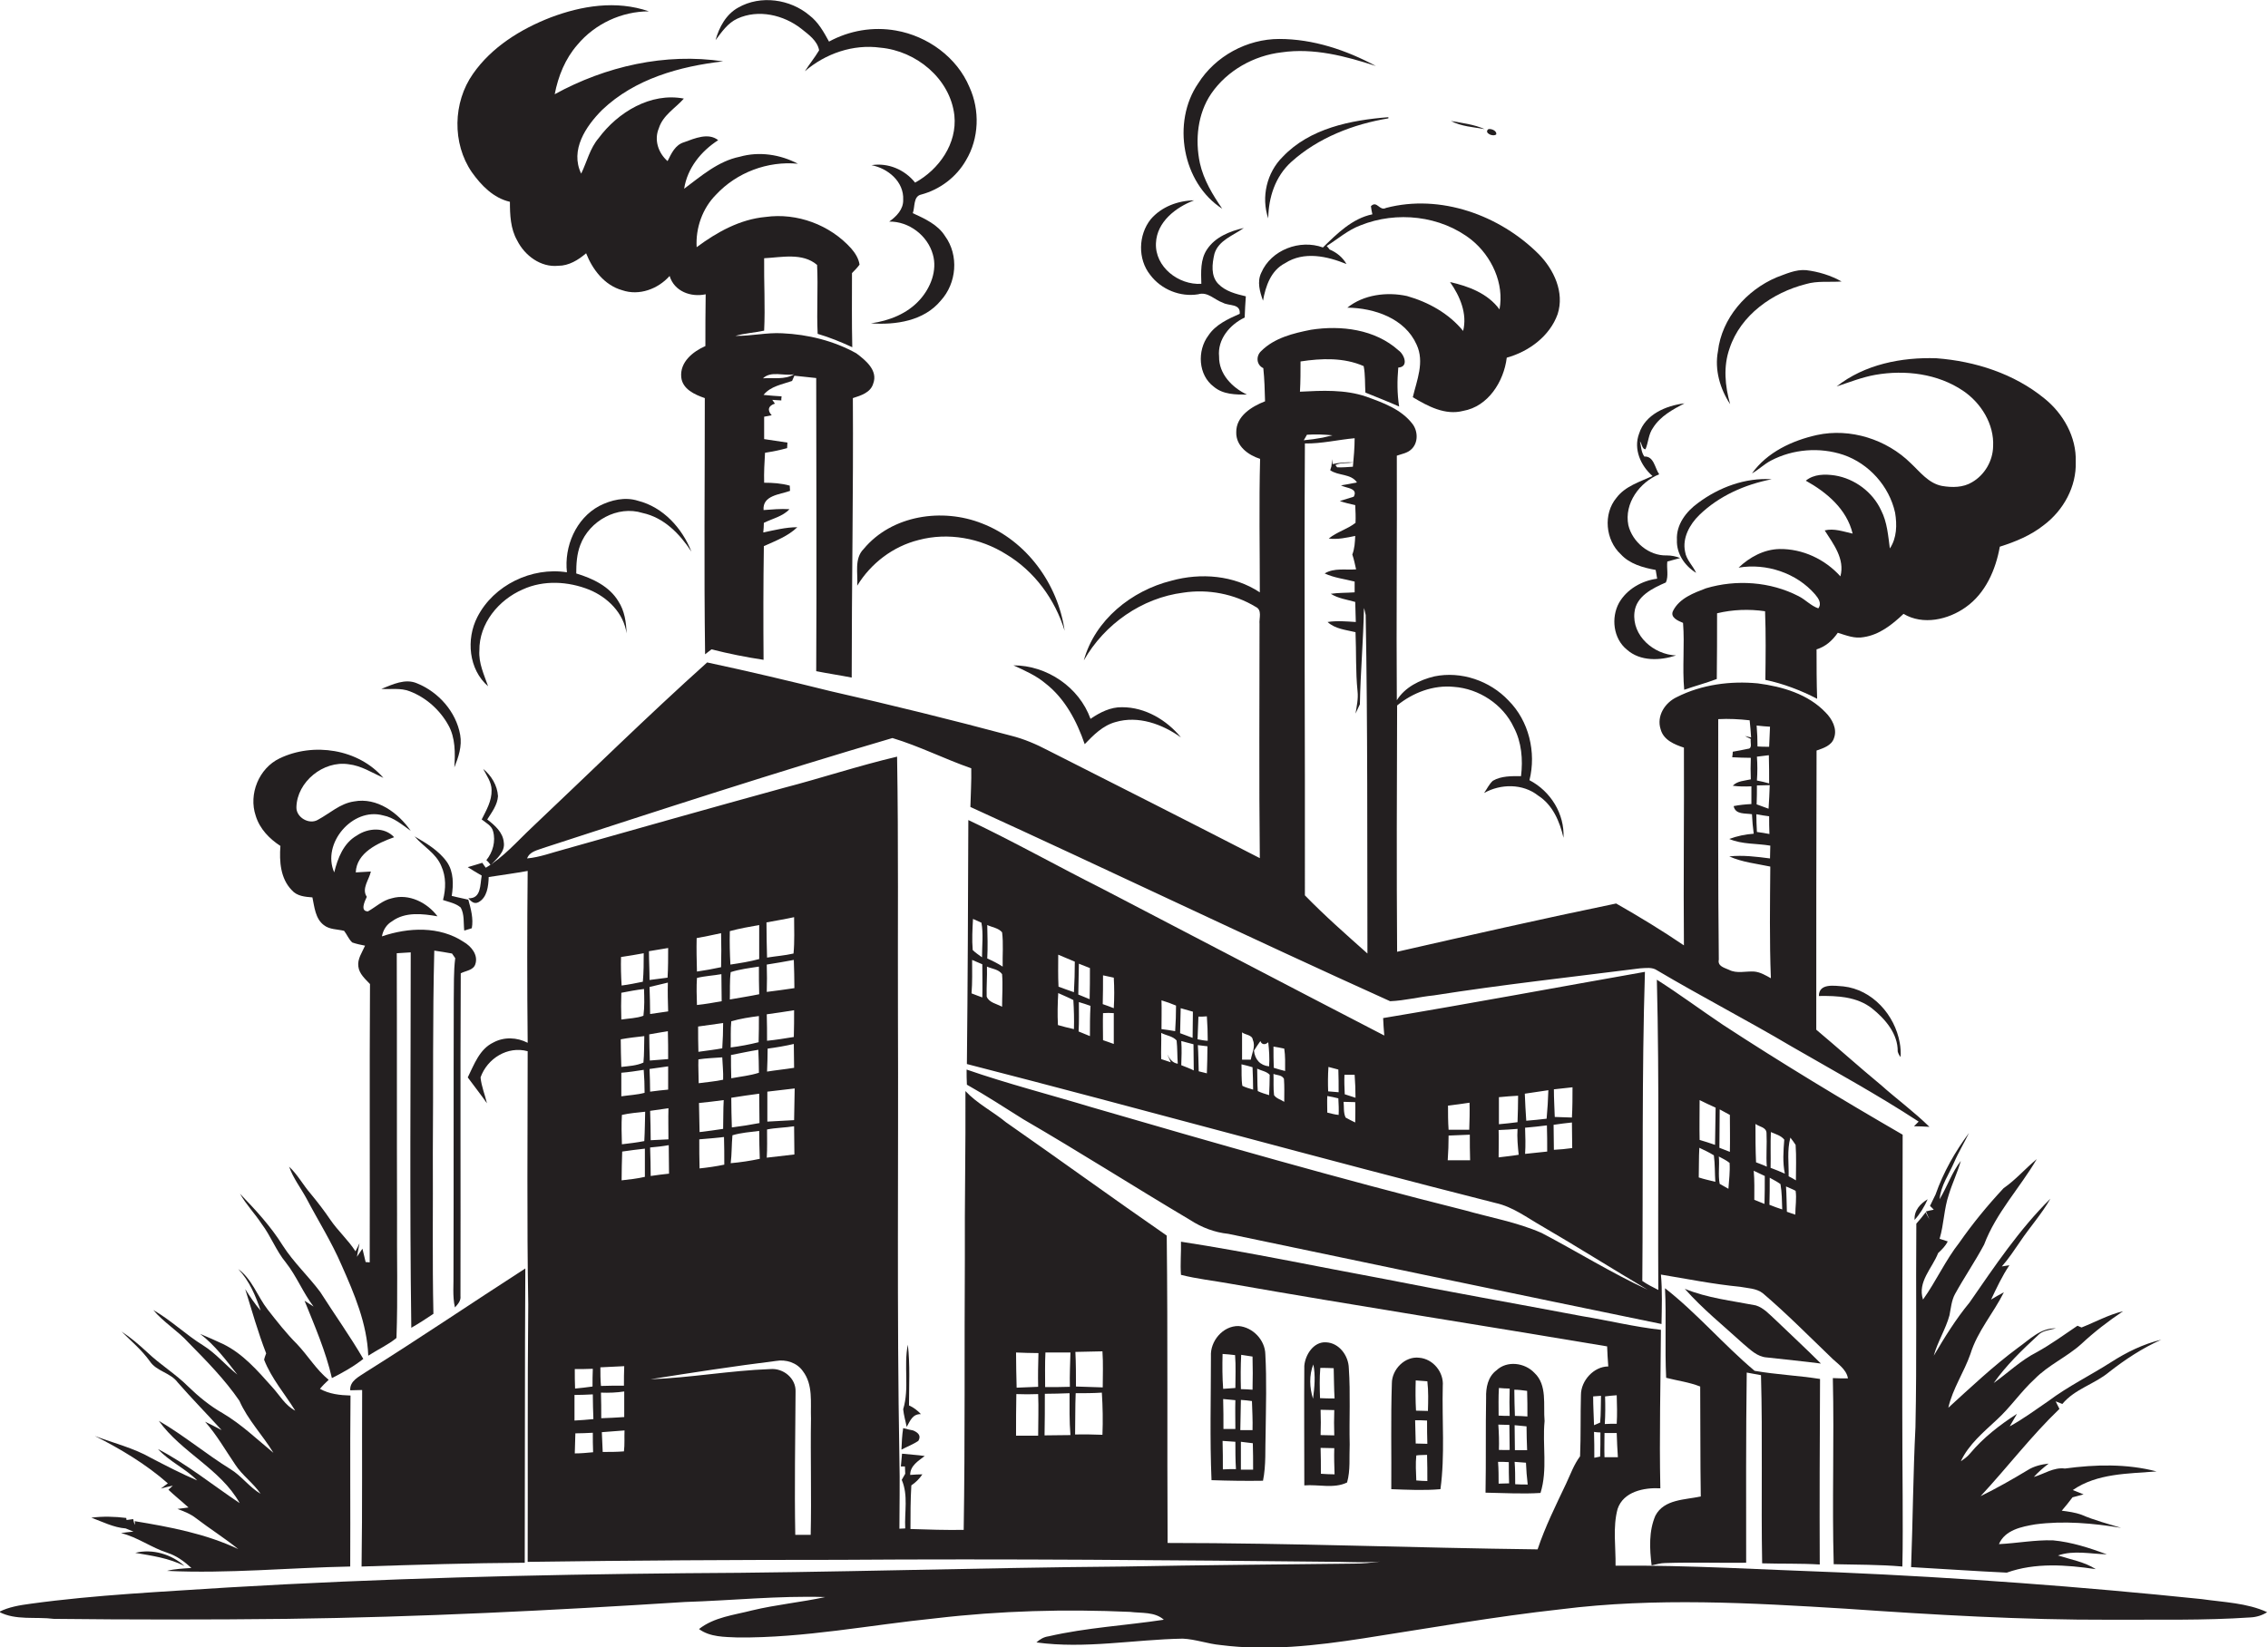
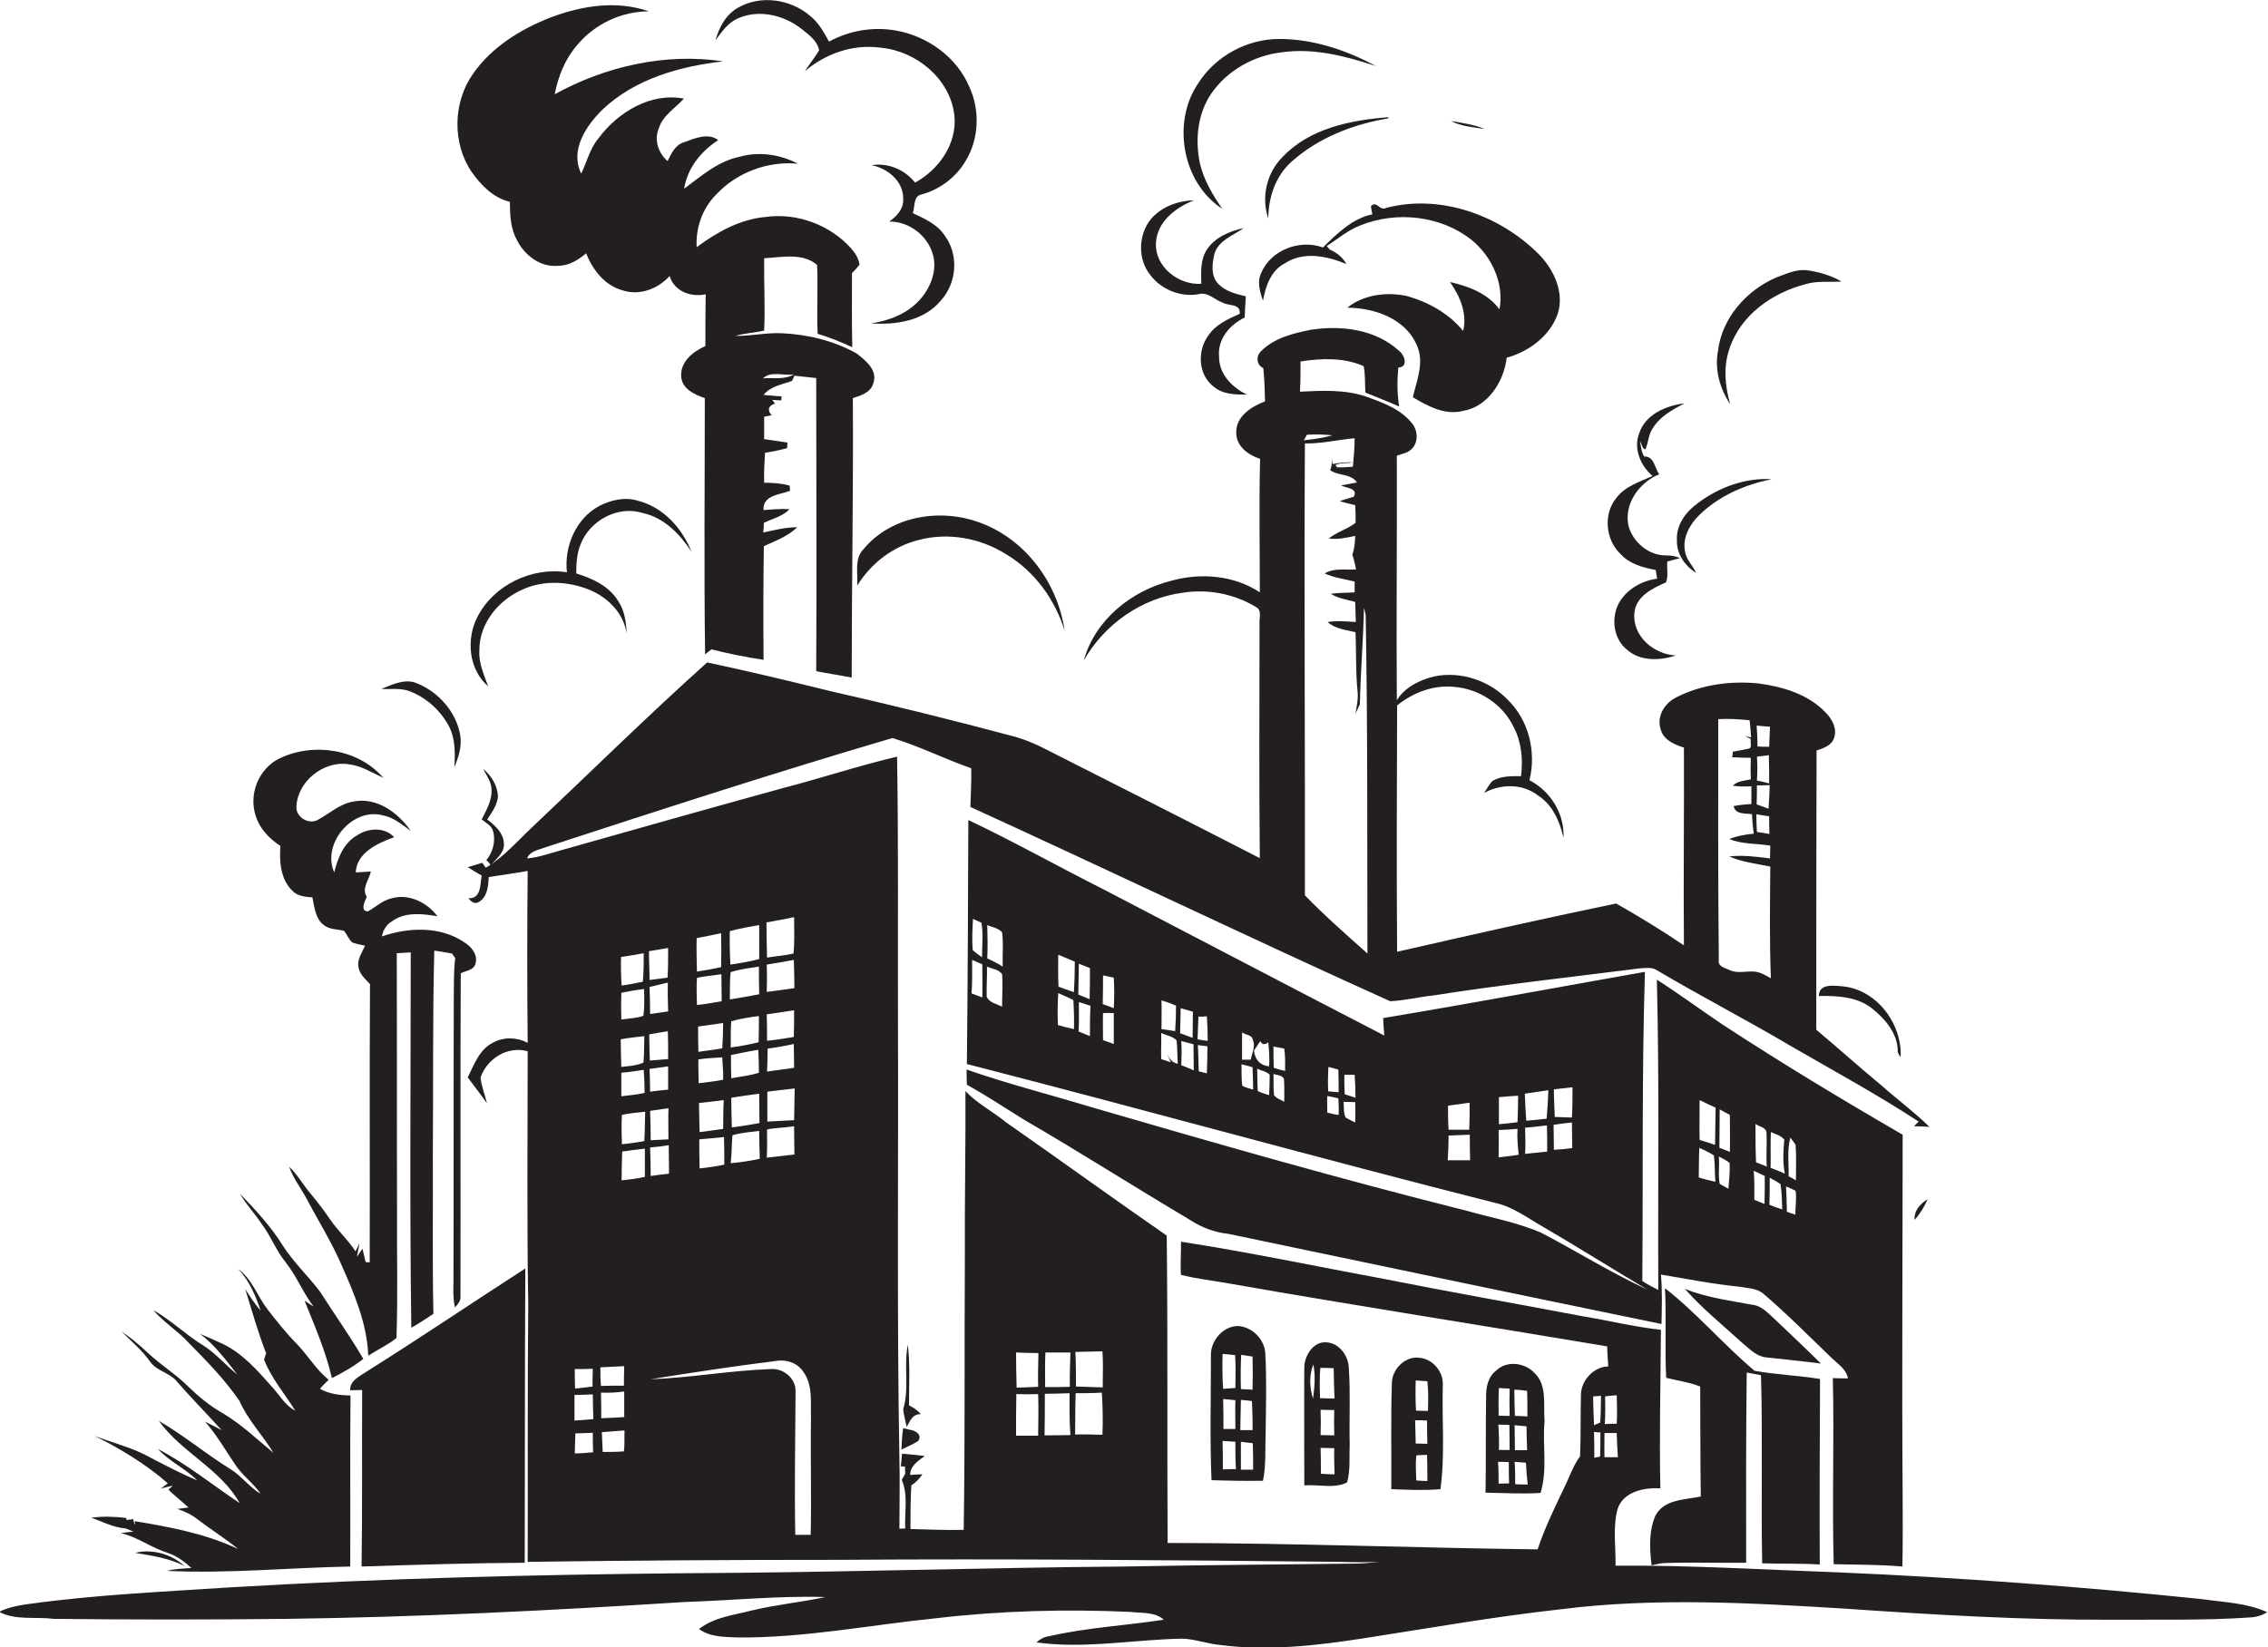
<svg xmlns="http://www.w3.org/2000/svg" version="1.1" id="Layer_1" x="0px" y="0px" viewBox="0 0 779.7 566.5" enable-background="new 0 0 779.7 566.5" xml:space="preserve">
  <g>
    <path fill="#231F20" d="M253.5,6.4c7.2-3.3,15.9-1.3,22,3.5c2.5,2,5.5,4.1,6.1,7.4c-1.5,2.5-3.3,4.7-4.9,7.2   c7.1-6.1,16.6-9.4,26-8.1c12.3,1.1,24,10.7,25.4,23.3c1,9.7-5.3,18.6-13.5,23.1c-3.6-4.5-9.3-6.9-15-6c5.7,1.1,11.2,5.7,10.9,11.9   c0.1,3.3-2.3,5.7-4.8,7.5c6.8-0.1,13.2,4.8,15,11.3c1.6,5.5-0.8,11.5-4.5,15.6c-4.3,4.8-10.5,7.2-16.8,8.1c8.5,0.6,18.2-0.8,24-7.8   c5.5-6,6.3-15.6,1.5-22.2c-2.5-4-7-6-11.1-7.9c0.8-2.1,0.1-5.8,2.9-6.4c6.4-1.7,12.1-6,15.4-11.8c4.5-7.5,4.8-17.2,1.2-25.1   C329,19.7,318.9,12.4,308,10.5c-7.9-1.4-16,0-23,3.8c-1.8-3.3-3.7-6.7-6.7-9c-6.6-5.6-16.8-7.1-24.5-2.7c-4.2,2.3-6.6,6.8-7.8,11.2   C248.1,11,250.2,7.9,253.5,6.4z" />
    <path fill="#231F20" d="M175.3,69.4c0,4.5,0.2,9.3,2.5,13.3c2.6,5.2,8.1,9.3,14.1,8.7c3.7,0,6.9-2,9.6-4.3   c2.2,5.6,6.3,11,12.4,12.7c5.8,2,12.3-0.4,16.3-4.9c1.6,5.3,7.3,7.4,12.4,6.3c-0.1,5.9-0.1,11.9-0.1,17.8   c-4.3,1.9-8.8,5.5-8.3,10.7c0.4,4.1,4.6,6,8.1,7.2c0,29.4-0.3,58.7,0.1,88.1c0.7-0.6,1.5-1.1,2.2-1.7c5.9,1.5,11.9,2.7,17.9,3.6   c-0.1-13-0.1-26,0.1-39.1c4-1.8,8.3-3.4,11.5-6.5c-4,0-7.8,1-11.7,1.8c0.1-0.8,0.2-2.4,0.2-3.3c3-1.5,6.5-2.2,8.8-4.7   c-3-0.2-6,0.1-8.9,0.3c-0.4-5.1,5.6-5.3,9.1-6.6c0-0.5-0.1-1.4-0.1-1.8c-2.9-0.8-5.8-1-8.8-1c-0.1-3.5,0.1-6.9,0.3-10.3   c2.5-0.4,5.1-0.9,7.6-1.6c0-0.5,0.1-1.5,0.1-1.9c-2.7-0.4-5.3-0.8-8-1.2c0-2.6,0-5.1,0-7.7c0.6-0.1,2-0.4,2.6-0.5   c-1.6-1.7-1.2-3.3,1.1-4c-0.2-0.3-0.7-1-0.9-1.3c0.3,0,1,0.1,1.4,0.1l1.7,0.1c0-0.4,0-1,0.1-1.4c-2.1-0.1-4.1-0.3-6.2-0.5   c2.4-3,6.4-3.6,9.8-4.8c0.2-0.5,0.6-1.4,0.8-1.8c2.5,0.3,5,0.5,7.5,0.8c0,33.6,0.2,67.2,0,100.8c4,0.8,8.1,1.4,12.2,2.2   c0-32,0.6-64.1,0.4-96.1c2.8-0.9,6.1-1.9,7-5c1.7-4.5-2.6-8-5.8-10.4c-7.7-4.3-16.6-6.5-25.5-6.9c-5.4-0.3-10.7,1-16.1,0.9   c3.2-0.9,6.6-1.1,9.9-1.8c0.4-8.3-0.1-16.6,0-24.9c6-0.3,13.2-2,18.2,2.3c0.4,7.9-0.2,15.8,0.2,23.7c4.1,1.2,8,2.8,11.9,4.6   c-0.2-8.5-0.1-17-0.1-25.5c0.9-0.9,1.8-1.8,2.6-2.9c-0.3-2.1-1.5-4-2.9-5.6c-7.3-8.1-18.6-12.3-29.4-10.8   c-8.8,0.8-16.7,5.2-23.7,10.4c-0.4-6.6,2-13.4,6.7-18.1c7.1-7.6,17.7-11.6,28.1-10.6c-6.1-3.2-13.3-4.3-20-2.4   c-7.4,1.5-13.2,6.6-19.1,11c1.1-7.1,5.8-12.9,11.7-16.7c-3.4-2.7-8.1-0.6-11.7,0.7c-3.1,0.9-4.4,3.9-5.7,6.5   c-3.2-2.8-4.7-7.3-3-11.3c1.4-4.5,5.7-6.9,8.6-10.2c-11.4-2.2-22.7,4.7-29.3,13.6c-3,3.5-4,8.1-6,12.2c-3.9-8.1,1.6-16.3,7.2-21.9   c11.2-10.7,26.7-15,41.6-16.7c-19.9-3-40.4,1.7-57.9,11.3c1.2-6.2,3.6-12.2,7.8-17c6-7.2,15.2-11.5,24.6-11.5   C211.8,0,199.9,2,189.3,6C179,10,169,16.2,162.6,25.4c-6.9,9.8-7.2,23.9-0.4,33.8C165.4,63.7,169.6,68.1,175.3,69.4z M273,128.7   c-3.2,2-7.2,1.1-10.7,1.4C265.1,127.4,269.5,129.4,273,128.7z" />
    <path fill="#231F20" d="M420.2,71.8c-3.3-4.8-6.4-9.9-7.7-15.7c-1.7-8-0.8-17,3.9-23.9c5.5-8,14.7-13.1,24.2-14.2   c11-1.6,22,1.3,32.4,4.7c-10.2-5.5-21.6-9.3-33.2-9.3c-11.1,0-22,5.9-27.9,15.3C402.8,42,406.4,62.9,420.2,71.8z" />
    <path fill="#231F20" d="M436,75.1c0.1-7.2,2.4-14.4,7.9-19.4c9.2-8.3,21.3-13,33.4-15c0-0.1,0-0.3,0-0.4c-12.9,1-27,3.8-36.3,13.6   C435.5,59.3,433.5,67.8,436,75.1z" />
    <path fill="#231F20" d="M498.8,41.6c3.6,1.9,7.7,2.1,11.6,2.8C506.8,42.8,502.7,42.3,498.8,41.6z" />
-     <path fill="#231F20" d="M514.4,46.2c0.2-1.2-1.6-2-2.7-1.8C510,45.7,513.3,47.2,514.4,46.2z" />
    <path fill="#231F20" d="M411.9,101.2c3.3-1,5.6,1.9,8.5,2.9c2.1,1.2,6.1,0.2,5.8,3.8c-4,1.8-8.3,3.7-10.8,7.5   c-3.9,5.2-3.5,13.6,1.9,17.6c3.2,2.7,7.5,2.7,11.4,2.7c-5.1-2.4-9.7-7.1-9.6-13.1c-0.6-5.9,3.7-11,8.8-13.4   c0.1-2.5,0.2-4.9,0.4-7.3c-3.4-0.8-7-1.7-9.5-4.3c-2.6-2.7-2.1-6.9-1.3-10.3c1.4-4.7,6.5-6.3,10.1-8.9c-4.8,1.1-9.8,3.1-12.6,7.3   c-2.4,3.5-2.1,7.9-2,11.9c-7.8,0.5-16-5.8-15.6-14c0.3-7.3,6.8-12.3,13.1-14.7c-5.6,0.1-11.2,2.2-14.9,6.5   c-4.3,5.4-4.5,13.7-0.2,19.1C399.2,99.6,405.8,102.2,411.9,101.2z" />
    <path fill="#231F20" d="M471.3,70.9c0.1,0.9,0.3,1.9,0.5,2.8c-6.9,1.4-12.2,6.7-17,11.4c-7.9-2.9-17.8,0.8-21.2,8.7   c-1.5,3.1-0.5,6.5,0.6,9.6c0.9-5,2.7-10.4,7.6-12.9c6.5-4.2,14.5-2.4,21.1,0.3c-1.3-2.3-3.4-4-5.8-5c-0.2-0.3-0.7-0.9-1-1.2   c3.8-2.4,7.3-5.5,11.6-7.1c12.4-5,27.6-3.4,38.2,5c6.9,5.6,11.3,15,9.6,23.9c-4-5.5-10.7-8-17-9.4c3.4,4.8,6,10.9,4.5,16.8   c-4.9-6-11.9-9.9-19.3-12c-6.9-1.5-14.9-0.5-20.5,4c9.3,0.1,19.8,3.7,23.8,12.7c2.8,6,0.1,12.2-1.3,18.1c5.2,3.1,11.1,6.3,17.3,4.7   c8.6-1.5,14-10.1,15-18.3c7.6-2.1,14.8-7.4,17.5-15c2.4-7.5-1.3-15.3-6.5-20.6c-13.4-13.4-33.8-20.8-52.5-15.9   C474.2,72.7,473.4,68.8,471.3,70.9z" />
    <path fill="#231F20" d="M594.6,119.8c3.8-11.5,14.8-19.2,26.2-22.1c4-1.2,8.2-0.6,12.3-0.9c-3.7-2.1-8-3.4-12.2-3.9   c-3.6-0.3-6.9,1.3-10.2,2.5c-10.3,4.4-18.8,14-20.1,25.4c-1.2,6.3,0.7,12.9,4.2,18.2C593,132.7,592.4,126,594.6,119.8z" />
    <path fill="#231F20" d="M756.9,549.9c-41.6-4.3-83.3-7.4-125-9.2c-25.5-0.9-51-2.5-76.5-2.3c0.1-6.5-1-13.2,0.7-19.5   c2-6,9.1-7.4,14.7-7.1c-0.4-18.2,0.1-36.3,0.2-54.5c-9.1-1-18-3.2-27.1-4.7c-22.7-4.3-45.5-8.3-68.1-12.8   c-23.3-4.3-46.4-9.2-69.8-12.8c0.1,3.8-0.3,7.6,0,11.4c5.5,1.4,11.2,2,16.7,3c43.2,7.6,86.5,14.3,129.8,21.6   c0.1,2.3,0.2,4.6,0.4,6.9c-5,0-9.4,4.9-9.4,9.8c-0.2,7,0,14.1-0.3,21.1c-2.1,2.8-3.3,6.2-4.8,9.4c-3.5,7.4-7.2,14.8-9.8,22.6   c-42.4-0.5-84.8-2.2-127.2-2.2c-0.2-35.2,0.1-70.5-0.3-105.7c-18.5-12.8-36.8-26.1-55.3-39c-4.5-3.7-9.9-6.4-13.9-10.7   c0.1,19.2-0.3,38.4-0.2,57.5c-0.2,31.1,0.1,62.3-0.4,93.4c-6.1,0.1-12.2-0.1-18.3-0.3c0-5,0-10,0.3-15c1.5-1,2.8-2.3,3.8-3.8   c-1.4,0-2.8,0.1-4.2,0.2c0-3.2,2.8-4.8,5-6.5c-2.6-0.4-5.2-0.5-7.8-0.8c-0.1,1.5-0.3,2.9-0.4,4.4c0.3,0,1,0,1.4,0   c0,0.8,0.1,1.6,0.1,2.5c-0.3,0.5-0.9,1.6-1.2,2.1c2.3,5.3,0.9,11.1,1.2,16.7c-0.5,0-1.5,0.1-2,0.1c0-8,0.2-16,0-23.9   c-0.9-50.7-0.3-101.3-0.5-152c-0.1-29.9,0.2-59.8-0.3-89.6c-13.2,3.1-26.1,7.4-39.2,10.8c-25.1,6.9-50.2,14-75.3,21.1   c-4.2,1.1-8.3,2.7-12.7,3.1c0.9-2.4,3.5-2.8,5.6-3.6c39.9-13,79.8-26,120-37.8c9.3,2.8,17.9,7.2,27.1,10.4   c0.1,4.4-0.2,8.9-0.3,13.3c48.2,22,96,45,144.3,66.8c5-0.2,10-1.5,15-2c23.5-3.7,47.3-6.3,70.9-9.3c2-0.1,4.2-0.5,5.9,0.7   c15.2,9,30.9,17.1,46.1,26.1c14.7,8.5,29.6,16.6,43.8,25.9c-0.5,0.5-1.1,1.1-1.6,1.6c1.8,0,3.5,0.1,5.3,0.2   c-5.3-5.2-11.3-9.6-16.8-14.5c-7.5-6.2-14.7-12.7-22.1-18.9c0-32,0-64,0.1-96c2.3-0.8,5.2-1.7,6-4.3c1.2-3.2-0.7-6.6-2.9-8.8   c-6-6.3-14.8-8.9-23.3-10c-9.4-0.9-19.3,0.4-27.8,4.7c-4.1,1.9-7.1,6.5-5.6,11.1c1,3.7,4.7,5.2,8,6.3c0.1,22.7-0.2,45.3,0,68   c-7.5-5.1-15.4-9.9-23.3-14.4c-25.2,5.2-50.3,10.9-75.3,16.6c-0.2-28.2-0.1-56.5,0-84.7c5.4-4.4,12.4-7.1,19.5-6.4   c8.6,0.6,16.9,6,20.6,13.9c2.7,5.1,3.2,11.1,2.5,16.8c-3.3,0-6.8-0.1-9.7,1.6c-1.3,1.2-2,2.8-3,4.2c5.7-3.2,13.3-3.3,18.6,0.9   c5,3.2,7.4,8.9,8.7,14.5c0.4-8.2-4.4-16-11.7-19.8c2.4-9.6-0.2-20.4-7.2-27.4c-6.4-6.8-16.3-10.2-25.5-8.3   c-5,1.2-10.1,3.7-12.9,8.2c-0.2-28,0.1-56.1,0-84.1c1.7-0.6,3.7-0.9,5-2.2c2.4-2.2,2.3-6.2,0.4-8.7c-3.9-5.1-10.1-7.3-15.9-9.4   c-7.3-2.5-15.2-2.1-22.8-1.7c0.2-3.5,0.2-7,0.2-10.4c7.2-1.1,14.9-1.4,21.7,1.6c0.6,3,0.4,6.1,0.6,9.1c3.9,1.6,7.8,3.1,11.6,4.8   c-0.7-4.4-0.7-8.9-0.3-13.4c3.7-0.2,2.1-4.5,0.1-5.9c-8.1-7.3-19.8-8.7-30.1-7.1c-6.1,1.2-12.6,2.8-17.1,7.3   c-1.9,1.7-1.7,4.8,0.7,5.9c0.4,3.8,0.5,7.6,0.6,11.4c-4.6,1.8-10,5.1-9.9,10.7c-0.1,4.7,4.1,7.8,8.2,9.1   c-0.4,15.3-0.1,30.6-0.1,45.9c-8.9-5.9-20.3-6.8-30.4-4c-13.7,3.4-26.3,13.5-30.1,27.4c7.1-12.5,20-21.5,34.2-23.3   c8.5-1.3,17.5,0.4,24.9,4.9c2.3,1.1,1.1,3.9,1.3,5.9c0,26.8-0.2,53.7,0.1,80.5c-24.3-12.5-48.6-24.8-72.9-37.1   c-4-2.1-8.2-3.9-12.6-5c-20.6-5.5-41.2-10.6-62-15.3c-14.1-3.5-28.4-6.9-42.5-9.9c-20.6,18.5-40.3,37.9-60.3,56.8   c-5.1,4.8-9.7,10.2-15.8,13.8c-0.4-0.5-0.8-1.1-1.2-1.7c-1.2,0.4-3.7,1.1-5,1.5c1.6,1,3.2,2,4.8,2.9c-0.6,3.1-0.1,8-4.6,7.8   c0.9,1,1.9,2.1,3.4,1.4c3.1-1.6,3.5-5.6,3.6-8.7c4.5-0.7,9-1.3,13.4-2.1c-0.2,19.7-0.2,39.4,0,59.1c-3.7-1.9-8.1-2.1-11.8-0.1   c-4.8,2.3-6.6,7.6-8.8,12c2.2,3,4.5,5.9,6.6,8.9c-0.7-3-1.9-5.8-2.2-8.9c2.3-6.5,9.3-10.9,16.2-9c0,29-0.3,58.1,0.2,87.1   c-0.3,29.5-0.1,59-0.2,88.5c35.7-0.5,71.5-0.7,107.2-0.7c57.3-0.4,114.6,0.1,171.9,0.7c4.7,0.1,9.3,0.3,14-0.1c-3,0.4-6,0.7-9,0.7   c-26.3,0.3-52.7,0.5-79,1c-50.3,0.4-100.6,2.1-151,2.3c-52.4,0.5-104.7,1.8-157,4.9c-22.7,1.5-45.4,2.5-68,5.6   c-3.7,0.5-7.5,1.1-10.8,2.8c5.7,3,12.5,1.6,18.8,2.4c26.7,0.3,53.4,0.3,80.1,0c45.7-0.6,91.3-2.9,136.8-5.8   c16.1-0.5,32.2-2.2,48.3-1.7c-8.3,1.8-16.9,2.6-25.2,4.6c-6.2,1.6-13,2.3-18.2,6.4c3.8,2.8,8.8,2.7,13.3,2.9   c22.9,0.2,45.4-4.3,68.1-6.6c22.2-2.6,44.5-3.2,66.8-2.2c3.9,0.5,8.5-0.1,11.6,2.7c-13.2,2-26.6,2.7-39.6,5.7c-1.6,0.2-3,1-4.2,2.1   c16.7,2.3,33.5-1,50.3-1.3c4.4,0.2,8.6,1.8,13,2.2c16.4,2.1,32.9,0.2,49.1-2.3c22.6-3.5,45.2-7.5,67.9-10   c32.5-4.1,65.3-2.2,97.9-0.2c30.3,2.1,60.7,3.9,91,3.8c16.1-0.1,32.1,0.3,48.2-0.8c2-0.1,4-0.7,5.7-1.8   C772.5,551.2,764.5,551,756.9,549.9z M608.5,249.9c-0.1,2.3-0.2,4.6-0.3,6.9c-1.4,0-2.7,0-4-0.1c0-2.4-0.1-4.8-0.3-7.2   C605.5,249.7,607,249.8,608.5,249.9z M604,270.1c1.1,0,3.3-0.1,4.4-0.1c-0.1,2.7-0.2,5.4-0.4,8.1c-1.4-0.5-2.7-1-4.1-1.5   C604,274.4,604,272.3,604,270.1z M604,260.2c1.4-0.2,2.8-0.3,4.1-0.5c0.1,3.2,0.1,6.5,0.1,9.7c-1-0.3-3.1-0.8-4.2-1   C604.2,265.6,604.2,262.9,604,260.2z M608.2,280.7c0,2,0,4.1,0.1,6.1c-1.4-0.3-2.9-0.5-4.3-0.7c-0.1-2-0.2-4-0.2-6.1   C605.2,280.3,606.7,280.5,608.2,280.7z M590.7,247.3c3.6-0.2,7.2,0,10.8,0.4c0.2,2,0.4,3.9,0.5,5.9c-0.5-0.1-1.6-0.4-2.1-0.5   c0.5,0.3,1.5,0.8,2,1c-0.3,1.1,0.7,3.3-1,3.4c-1.8,0.4-3.5,0.7-5.2,1c0,0.5-0.1,1.4-0.2,1.9c2.1,0.1,4.3,0.2,6.4,0.2   c-0.1,2.5-0.1,5,0,7.4c-2.1,0.5-4.6,0.5-6.2,2.2c2.1,0.3,4.2,0.3,6.4,0.2c0,2,0,4,0,6.1c-2.1,0.1-4.1,0.3-6.1,0.7   c0.6,3,4,2.4,6.3,2.8c0.1,2.2,0.3,4.5,0.6,6.7c-2.9,0.2-5.7,0.8-8.4,1.8c4.4,1.9,9.4,1.5,14.1,2.3c0,1.5-0.1,2.9-0.1,4.4   c-4.6-0.6-9.3-1.2-14-0.7c4.4,2,9.4,2.5,14.1,3.5c-0.1,12.8-0.3,25.6,0.2,38.4c-1.8-1-3.6-2.1-5.7-2.3c-2.9-0.2-6,0.8-8.7-0.6   c-1.5-0.7-4-1.2-3.5-3.5C590.6,302.3,590.7,274.8,590.7,247.3z M449.3,149.5c2.9-0.2,5.9-0.1,8.8,0.2c-0.8,0.2-2.6,0.6-3.4,0.8   c-2.1,0.4-4.3,0.7-6.5,0.9C448.5,151,449,150,449.3,149.5z M448.6,152.5c5.8,0.1,11.4-1.3,17.1-1.8c0,3.3-0.3,6.5-0.6,9.8   c-1.8,0.1-3.6,0.3-5.4,0.2c-0.2-0.2-0.5-0.6-0.6-0.8c1.9-0.9,4.1-0.5,6.1-0.9c-2.4-0.1-4.8,0.1-7.1,0.6l-0.1-1.7   c-0.1,0.6-0.2,1.9-0.3,2.5c-0.1,0.3-0.3,1-0.4,1.3c2.8,2,7.1,1.1,9.2,4.2c-1.8,0.4-3.7,0.7-5.5,1c1.7,1,6,0.9,4.4,3.9   c-1.6,0.5-3.2,1-4.8,1.5c1.7,0.6,3.5,1,5.3,1.4c0.1,2,0.2,4.1,0.1,6.1c-2.8,2.2-6.4,3.1-9.2,5.4c3.1,0.4,6.1-0.3,9.1-0.9   c-0.1,2.2-0.2,4.3-1,6.4c0.6,1.7,0.9,3.4,1.3,5.1c-3.6,0.3-7.5-0.6-10.8,1.4c3.2,1.5,6.8,1.9,10.3,2.8c0,1.2,0,2.5,0,3.7   c-2.7,0.2-5.5,0.1-8.2,0.5c2.5,1.6,5.6,2,8.4,2.8c0.1,2.3,0.1,4.6,0.2,6.9c-3.2-0.2-6.5-0.5-9.7,0c2.6,2.4,6.3,2.7,9.6,3.5   c0.3,6.8,0,13.5,0.7,20.3c0.3,2.6-0.3,5.2-0.7,7.7c0.5-1.1,1-2.1,1.5-3.2c0.2-11,1.2-22.1,1.4-33.1c0.3,0.8,0.4,1.6,0.6,2.4   c0.7,38.8,0.5,77.6,0.6,116.4c-7.3-6.5-14.7-13-21.5-20C448.7,256.1,448.3,204.3,448.6,152.5z M272.9,356.6c-3.1,0.5-6.1,1-9.2,1.3   c0-3,0-6.1-0.1-9.1c3.1-0.4,6.2-0.9,9.4-1.4C273,350.4,273,353.5,272.9,356.6z M273,367.2c-3.1,0.5-6.2,0.8-9.3,1.3   c0.1-2.6,0.2-5.2,0.2-7.9c3-0.4,6-0.9,9-1.6C272.9,361.8,273,364.5,273,367.2z M263.6,341.1c0.1-3.1,0.1-6.3,0-9.4   c3.1-0.5,6.2-1,9.3-1.6c0.1,3.2,0.2,6.4,0.2,9.7C269.9,340.3,266.7,340.7,263.6,341.1z M263.7,388.4c3-0.6,6.2-0.6,9.3-1.1   c0,3.2,0.1,6.5,0.1,9.7c-3.2,0.4-6.3,0.7-9.5,1.1C263.8,394.9,263.7,391.6,263.7,388.4z M273,385.2c-3.1,0.2-6.2,0.3-9.2,0.5   c0-3.4,0-6.9,0-10.3c3.1-0.4,6.3-0.7,9.4-1.1C273.1,377.9,273.1,381.5,273,385.2z M273,315.4c0,4.2,0.2,8.3-0.2,12.5   c-3,0.7-6.1,0.9-9.1,1.4c-0.1-4-0.2-8.1-0.2-12.1C266.7,316.6,269.8,316.1,273,315.4z M251.4,351.2c3.1-0.9,6.3-1.4,9.5-1.8   c0,3,0,6-0.1,9c-3.2,0.8-6.4,1.4-9.6,1.8C251.3,357.1,251.1,354.1,251.4,351.2z M250.9,343.7c0.1-3.1-0.1-6.3,0.3-9.4   c3.1-1,6.4-1.4,9.7-1.9c0,3.2,0,6.4,0.1,9.5C257.6,342.6,254.3,343.1,250.9,343.7z M260.9,368.9c-3.1,1-6.3,1.3-9.5,1.9   c-0.1-2.7-0.1-5.3-0.1-8c3.1-0.6,6.3-1.3,9.4-1.8C260.8,363.6,260.9,366.2,260.9,368.9z M251.8,390.4c3-0.9,6.1-1.1,9.2-1.5   c0,3.2,0.1,6.4,0.2,9.6c-3.3,0.7-6.6,1.2-10,1.5C251.6,396.9,251.5,393.6,251.8,390.4z M251.6,387.7c-0.1-3.4-0.2-6.8-0.2-10.2   c3.2-0.5,6.4-1,9.6-1.4c0,3.4,0.1,6.7,0.1,10.1C258,386.8,254.8,387.3,251.6,387.7z M250.9,320.2c3.3-0.9,6.7-1.5,10.1-2.1   c0,3.9,0,7.8,0,11.7c-3.3,0.9-6.6,1.4-9.9,1.9C250.9,327.9,250.8,324.1,250.9,320.2z M249,400.5c-2.8,0.6-5.7,1-8.5,1.3   c-0.1-3.3-0.1-6.7-0.1-10c2.8-0.2,5.7-0.5,8.5-0.8C249,394.2,249,397.3,249,400.5z M248.6,388.2c-2.7,0.4-5.4,0.8-8.1,1.1   c-0.1-3.3-0.1-6.7-0.2-10c2.8-0.3,5.7-0.6,8.5-1C248.6,381.6,248.7,384.9,248.6,388.2z M240.2,372.5c0-2.7-0.2-5.5-0.1-8.2   c2.7-0.4,5.4-0.5,8.2-0.7c0.1,2.5,0.4,5.1,0.3,7.7C245.9,371.9,243,372.1,240.2,372.5z M248.3,360.5c-2.7,0.5-5.5,0.8-8.2,1.2   c-0.1-2.9-0.1-5.8-0.1-8.7c2.9-0.4,5.7-0.8,8.6-1.2C248.6,354.6,248.5,357.5,248.3,360.5z M248.1,344.3c-2.8,0.5-5.6,1-8.5,1.3   c-0.1-3.1-0.2-6.2,0-9.3c2.8-0.7,5.6-0.8,8.4-1.3C248,338.1,248.1,341.2,248.1,344.3z M239.5,322.6c2.8-0.5,5.6-1.1,8.4-1.7   c0.1,3.9,0.1,7.8,0,11.7c-2.8,0.6-5.5,1.1-8.3,1.5C239.5,330.2,239.4,326.4,239.5,322.6z M221.2,349.3c-2.4,0.9-5.1,0.9-7.6,1.3   c-0.1-3.1-0.1-6.2,0-9.2c2.6-0.5,5.2-1,7.8-1.3C221.5,343.1,221.6,346.2,221.2,349.3z M221.6,375.8c-2.6,0.7-5.3,0.8-8,1.2   c0-2.7,0-5.4,0-8.1c2.6-0.2,5.1-0.6,7.7-1C221.5,370.5,221.6,373.2,221.6,375.8z M213.5,329.1c2.6-0.4,5.2-0.8,7.8-1.3   c0,3.3,0,6.5-0.3,9.8c-2.4,0.5-4.9,1-7.3,1.3C213.5,335.6,213.4,332.3,213.5,329.1z M221.5,356.3c-0.1,3,0,6.1-0.3,9.1   c-2.4,1.1-5.1,1.2-7.6,1.5c-0.1-3.2-0.2-6.4-0.2-9.5C216.1,356.9,218.8,356.6,221.5,356.3z M203.8,470.7c-0.1,2-0.1,4.1-0.1,6.1   c-2,0.3-4,0.5-6,0.7c-0.1-2.2-0.1-4.5-0.1-6.7C199.6,470.8,201.7,470.8,203.8,470.7z M197.6,499.8c0.1-2.3,0.1-4.6,0.2-6.9   c2,0,4-0.1,6-0.2c0,2.2,0,4.4,0.1,6.7C201.8,499.6,199.7,499.8,197.6,499.8z M197.5,488.5c0-2.9,0-5.8,0-8.8c2.1,0,4.2-0.1,6.3-0.2   c0,2.8,0.1,5.7,0.2,8.5C201.8,488.2,199.7,488.4,197.5,488.5z M206.4,470.2c2.7-0.1,5.5-0.3,8.2-0.4c-0.1,2.2-0.1,4.4-0.1,6.7   c-2.7,0-5.3,0-7.9,0.1C206.4,474.5,206.4,472.3,206.4,470.2z M206.6,478.9c2.7,0.1,5.4,0,8-0.4c0,2.9,0,5.8,0,8.8   c-2.6,0.2-5.3,0.3-7.9,0.4C206.7,484.7,206.7,481.8,206.6,478.9z M214.5,499.1c-2.4,0.2-4.9,0.2-7.3,0.2c-0.1-2.3-0.2-4.6-0.3-6.8   c2.6-0.2,5.2-0.4,7.8-0.6C214.6,494.3,214.8,496.7,214.5,499.1z M213.7,405.9c0-3.3,0.1-6.6,0.2-9.9c2.6-0.4,5.2-0.7,7.8-1   c0,3.2,0,6.5,0,9.7C219.1,405.3,216.4,405.6,213.7,405.9z M221.5,392.4c-2.6,0.5-5.1,0.8-7.7,1.1c-0.1-3.4-0.2-6.8,0-10.1   c2.6-0.6,5.3-0.8,8-1.1C221.7,385.7,221.7,389,221.5,392.4z M229.7,326c0,3.4,0,6.8-0.2,10.2c-2,0.3-4.1,0.5-6.2,0.8   c0-3.3-0.2-6.6-0.2-9.9C225.3,326.7,227.5,326.4,229.7,326z M229.7,347.8c-2.1,0.3-4.2,0.6-6.2,0.9c0-3.1-0.1-6.2-0.2-9.3   c2.1-0.5,4.2-1,6.3-1.5C229.5,341.2,229.6,344.5,229.7,347.8z M229.6,354.6c0.1,3.2,0.1,6.4,0.1,9.6c-2.1,0.2-4.2,0.3-6.3,0.5   c-0.1-3-0.2-6-0.2-9C225.3,355.3,227.4,355,229.6,354.6z M229.7,366.7c0,2.7,0,5.3,0,8c-2.1,0.2-4.1,0.4-6.2,0.7   c0-2.6-0.1-5.2-0.2-7.8C225.4,367.3,227.6,367,229.7,366.7z M229.8,381.1c-0.1,3.6,0,7.1,0,10.7c-2,0.1-4,0.2-6.1,0.3   c0-3.4-0.1-6.8-0.2-10.1C225.6,381.7,227.7,381.4,229.8,381.1z M229.9,393.8c0,3.3,0.1,6.5,0.1,9.8c-2.1,0.2-4.2,0.5-6.3,0.8   c0-3.3-0.1-6.5-0.2-9.8C225.6,394.4,227.7,394.2,229.9,393.8z M278.7,527.8c-1.8,0-3.5,0-5.3,0c-0.3-16.4,0-32.8,0.1-49.2   c0.2-4.6-4.2-8.2-8.7-7.8c-13.8,0.5-27.4,3-41.2,3.5c14.4-2.3,28.8-4.5,43.2-6.3c3.4-0.6,7.2,0.6,9.2,3.5   c3.6,4.7,2.6,10.8,2.8,16.3C278.6,501.1,279,514.4,278.7,527.8z M359.4,465.1c2.9,0,5.7,0,8.6,0c-0.1,3.9-0.3,7.8-0.2,11.8   c-2.8,0.1-5.7,0.1-8.5,0.1C359.3,473,359.2,469,359.4,465.1z M356.9,493.7c-2.5,0-5,0-7.6,0c0-4.8,0-9.6,0.1-14.3   c2.5,0.1,5,0.1,7.5,0C357.1,484.2,356.9,489,356.9,493.7z M356.9,476.9c-2.5,0.1-4.9,0.2-7.4,0.3c-0.1-4-0.2-8.1-0.2-12.1   c2.5,0.1,5.1,0.2,7.7,0.2C356.9,469.2,356.8,473.1,356.9,476.9z M359.1,493.6c0.1-4.8,0.1-9.5,0.1-14.3c2.8,0,5.7-0.1,8.5-0.2   c0,4.8-0.1,9.6,0.3,14.4C365,493.5,362.1,493.6,359.1,493.6z M379,493.4c-3.1-0.1-6.3-0.2-9.4-0.1c0.1-4.7,0-9.4,0.2-14.2   c3,0,6,0,9-0.2C379.1,483.7,379.2,488.5,379,493.4z M379.1,477.1c-3.1-0.1-6.1-0.2-9.2-0.3c0-4,0-8-0.2-11.9   c3.1-0.1,6.2-0.1,9.3-0.2C379.3,468.9,379.1,473,379.1,477.1z M551.8,480.2c1.3-0.2,2.7-0.3,4-0.4c0.1,3.3,0.2,6.6,0,9.8   c-1.4,0-2.7,0-4.1,0.1C551.9,486.5,551.9,483.3,551.8,480.2z M550.1,500.9c-0.5,0.1-1.5,0.3-2,0.4c0-3,0-5.9-0.1-8.9   c0.5,0.1,1.6,0.2,2.2,0.2C550.2,495.4,550.2,498.2,550.1,500.9z M550.1,489.2c-0.5,0.2-1.6,0.7-2.1,0.9c-0.1-3.3-0.3-6.6-0.3-9.9   c0.9-0.1,1.8-0.1,2.7-0.2C550.3,483.1,550.4,486.2,550.1,489.2z M551.6,492.8c1.4,0,2.8,0,4.2,0c0.1,2.8,0.2,5.6,0.4,8.3   c-1.5,0-3.1,0-4.6,0C551.5,498.4,551.6,495.6,551.6,492.8z" />
-     <path fill="#231F20" d="M644.7,128.9c10.3-1.8,21.5-0.4,30.2,5.5c6.2,4.2,10.7,11.5,10.3,19.1c-0.1,5-2.9,9.8-7.2,12.3   c-3.1,1.9-6.9,1.9-10.4,1.3c-4.6-0.9-7.5-4.8-10.7-7.8c-8.3-8.2-20.8-12.2-32.3-9.7c-8.5,1.9-17.1,5.9-22.3,13.2   c2.3-1.3,4.2-3.2,6.5-4.4c7.6-4,16.8-4.7,24.9-2c8.8,3,15.8,10.8,17.8,19.9c0.7,4.2,0.6,8.7-1.8,12.3c-0.6-4.4-0.9-9-3-13.1   c-2.9-6.3-9.1-10.9-15.9-12c-3.4-0.5-7.2-0.5-10,1.8c7.2,4,14.1,9.8,16.1,18.2c-3.2-0.7-6.4-1.9-9.6-1.1c3,4.7,7,9.8,5.4,15.8   c-5.3-5.9-13-9.5-20.9-9.4c-5.4,0.1-10.3,2.8-14.1,6.4c9.5-1.6,19.9,1.8,26.3,9.2c1.1,1.3,2.4,3.1,1.1,4.8c-2.6-0.9-4.4-3-6.8-4.2   c-9.7-5-21.4-5.8-31.8-2.7c-4.2,1.6-9.1,3.4-11.3,7.7c-1.2,2.3,1.7,3.5,3.4,4.2c0.6,7.6-0.3,15.3,0.4,23c3.7-1.3,7.5-2.3,11.2-3.7   c0.1-7.5,0.1-15.1,0.1-22.6c5.4-1.3,11-1.5,16.5-0.7c0.3,7.8,0.2,15.7,0.1,23.6c6.2,1.3,12.2,3.6,17.8,6.5   c-0.2-5.7-0.2-11.4-0.2-17c3.1-0.9,5.5-3.1,7.3-5.7c2.9,0.9,5.8,2.1,8.9,1.5c5.4-0.8,9.8-4.3,13.7-8c6.7,4,15.4,2,21.4-2.3   c6.8-4.8,10.3-12.9,11.7-20.8c5.4-1.7,10.7-3.9,15.1-7.4c6.8-5.1,11.3-13.3,11-21.8c0.3-8.5-4.3-16.6-10.8-21.8   c-10.4-8.5-23.8-12.8-37.1-13.8c-12-0.4-24.7,2.1-34.3,9.7C635.9,131.4,640.2,129.7,644.7,128.9z" />
    <path fill="#231F20" d="M569.2,196c0.1,0.8,0.4,2.2,0.5,3c-5.3,0.7-10.4,3.6-13.1,8.3c-2.8,5.1-2,12.3,2.7,16.1   c4.6,4.1,11.4,3.8,16.9,2c-7.7-0.3-15.2-6.8-14.3-14.8c0.6-5.6,6.2-8.3,10.8-10.3c1-2.2,0.2-4.9,0.5-7.2c1.4-0.4,2.9-0.8,4.4-1.2   c-1.5-0.6-3-0.9-4.6-0.9c-6.1,0.2-11.8-4.6-13.2-10.4c-1.5-7.5,3.9-14.8,10.6-17.5c-1.5-2.1-1.8-6.3-5.1-6.1   c-1.1-1.5-1.1-3.5-1.5-5.2c0.7,0.8,0.7,2.7,1.9,2.7c1-2.4,1-5.2,2.6-7.4c2.5-4,6.8-6.3,10.8-8.4c-6.4,0.8-13.5,3.8-15.6,10.4   c-2,5.3,0.5,11,4.6,14.6c-4.4,2-9.4,3.5-12.4,7.5c-4.6,5.5-3.8,14.5,1.5,19.4C560.2,193.9,564.8,195.2,569.2,196z" />
    <path fill="#231F20" d="M576.5,185.7c-0.2,4.7,2.7,8.9,6.6,11.3c-1.1-2.5-3.4-4.5-3.8-7.3c-1-4.7,1.6-9.4,4.9-12.6   c6.8-6.6,15.7-10.5,24.9-12.3c-9.1-0.6-18.2,2.8-25.4,8.2C579.7,175.9,576.2,180.4,576.5,185.7z" />
    <path fill="#231F20" d="M220.9,176.4c7.4,1.6,12.8,7.2,16.8,13.3c-3.2-8.1-9.7-15.3-18.4-17.5c-4.4-1.4-9.2-0.3-13.3,1.8   c-8,4.3-12.1,13.9-11.1,22.8c-12.1-1.9-25.2,4.4-30.8,15.4c-3.9,7.6-3,18,3.7,23.8c-1.4-4-3.3-8-3-12.3c-0.1-9.3,6.6-17.4,14.9-21   c7.2-3.3,15.7-2.8,22.9,0.1c6.3,2.6,11.8,8,12.8,15c-0.1-3.8-0.7-7.8-2.8-11c-3.1-5.2-8.9-7.9-14.5-9.6c0-3.3,0.2-6.7,1.4-9.8   C202.6,179.1,212.3,173.7,220.9,176.4z" />
    <path fill="#231F20" d="M296.9,188.8c-3.3,3.3-1.9,8.4-2.2,12.6c4.7-7.7,12.3-13.5,21.1-15.7c10.1-2.7,21.2-0.7,30.1,4.9   c9.7,5.8,16.8,15.5,20.1,26.3c-2.3-16.1-13.1-31-28.4-36.9C324,174.6,306.6,177.1,296.9,188.8z" />
-     <path fill="#231F20" d="M359.4,235c6.7,5.2,10.8,13,13.5,20.9c3-3.1,6.2-6.4,10.6-7.6c7.8-2.3,16.1,0.7,22.5,5.3   c-4.9-6-12.3-10.4-20.2-10.4c-4-0.1-7.7,1.8-10.9,4c-3.9-10.9-15-18.4-26.5-18.4C352.3,230.6,356.2,232.3,359.4,235z" />
    <path fill="#231F20" d="M140.8,237.7c5.6,2.1,10.4,6.4,13.3,11.6c2.5,4.4,2.4,9.7,2.1,14.6c1.4-3.5,2.7-7.3,2-11.2   c-1.4-7.9-7.4-14.7-14.8-17.7c-4.1-1.8-8.5,0.4-12.3,1.9C134.4,237.1,137.7,236.5,140.8,237.7z" />
    <path fill="#231F20" d="M96.4,290.9c-0.4,5.3,0,11.2,3.9,15.2c1.8,2.1,4.6,2.3,7.1,2.5c0.7,3.3,1,7.3,3.9,9.5c2,1.6,4.6,1.4,7,2   c1,1.3,1.6,2.9,2.8,4c1.4,0.5,2.9,0.8,4.4,1.1c-1,2.3-2.7,4.6-2.3,7.2c0.3,2.5,2.4,4.3,4,6c-0.2,31.9,0,63.8-0.1,95.7l-1.4-0.1   c-0.3-1.5-0.8-3.1-1.1-4.6l-1.9,2.8l0.9-4.7c-0.3,0.7-1,2.1-1.4,2.8c-2.5-3.9-6-7-8.6-10.8c-2.1-3.1-4.4-6.1-6.8-9   c-2.6-3-4.5-6.6-7.4-9.3c1.4,4,4,7.3,6,11c4,7.6,8.6,14.9,12,22.8c4.4,9.9,8.8,20.2,9.2,31.2c3.2-2.1,6.8-3.7,9.7-6.1   c0.5-14.1,0.1-28.3,0.2-42.5c-0.1-29.9,0-59.9-0.1-89.8c1.6-0.1,3.2-0.2,4.8-0.3c0,43-0.4,86.1,0.2,129.1c2.6-1.5,5.1-3.1,7.6-4.8   c-0.4-18.4-0.1-36.8-0.2-55.3c0.2-23.2-0.1-46.4,0.5-69.6c2,0.3,4,0.6,6.1,1c0.3,0.4,0.8,1.2,1.1,1.6c-0.6,4.7-0.4,9.4-0.5,14.1   c-0.1,31.3,0,62.7-0.1,94c0.1,4-0.4,8.1,0.5,12c1-1.1,2.1-2.3,1.9-3.9c0.1-37-0.1-74,0.1-111c1.7-0.9,4.3-1,5-3.1   c1.1-3.2-1.4-6.2-4-7.7c-8.3-5.5-19-5-28.1-1.9c0.4-2.2,1.6-4.1,3.5-5.2c4.5-3.3,10.5-2.6,15.6-1.7c-3.5-4.7-9.8-7.9-15.7-6.2   c-3.2,0.7-5.5,3-8.2,4.5c-2.8,0-1.1-3.5-0.4-5c-1.9-2.8,0.8-5.9,1.4-8.7c-1.7,0.1-3.5,0.2-5.2,0.3c0.3-6.8,7.6-10.1,13.2-12.1   c-3.3-3.6-9-3.2-12.8-0.6c-4.6,2.6-6.6,7.8-7.8,12.7c-4.4-9.9,6.3-22.5,16.8-19.6c3.7,0.7,6.5,3.2,9.5,5.3   c-4.3-6.2-11.6-11.6-19.5-10.1c-4.8,0.7-8.3,4.1-12.4,6.3c-3,1.8-7.5-0.8-7.4-4.3c0.2-8.8,9.3-16.1,17.9-14.8   c4.4,0.5,8.1,2.9,12,4.7c-8.6-10-24.1-12.3-35.7-6.7c-7.1,3.4-10.7,12.3-8.2,19.7C89.3,285.1,92.7,288.5,96.4,290.9z" />
    <path fill="#231F20" d="M168.7,297.5c2-2.2,5-4.5,4.5-7.8c-0.3-3.5-3.1-5.9-5.7-7.9c1.6-2.5,3.5-5,3.7-8c-0.2-3.7-2.3-7.1-5.1-9.4   c1.2,2.3,2.9,4.6,2.9,7.3c0.1,3.7-1.8,6.9-3.4,10.1c1.5,1.2,3.4,2.1,3.9,4c1,3.5-0.1,7.3-2.3,10   C167.8,296.3,168.3,296.9,168.7,297.5z" />
    <path fill="#231F20" d="M630.4,537.9c7.9,0.2,15.7,0.1,23.6,0.8c0.2-8,0.1-16,0.1-24c-0.3-41.5,0-83,0-124.5   c-20.9-12.1-41.6-24.6-61.8-37.8c-7.6-5.1-15-10.6-22.7-15.5c0.9,35.6,0.3,71.1,0.5,106.7c-1.9-1-3.8-1.9-5.5-3.1   c0.3-35.4-0.2-70.9,0.9-106.3c-30,5.3-60,10.9-90,15.9c0.1,2,0.2,4,0.4,6c-32.3-16.7-64.5-33.6-96.8-50.4   c-15.5-7.8-30.6-16.3-46.2-23.7c-0.1,28-0.2,56-0.5,83.9c60.7,15.6,121,32.4,181.8,47.8c5.9,1.3,10.7,5,15.8,7.9   c12.2,7.1,24.2,14.7,36.4,21.9c-12.5-5.8-24.2-13.1-36.4-19.5c-8.4-3.7-17.6-5.3-26.4-7.8c-43.1-10.8-85.9-23.1-128.5-35.5   c-14.2-4.3-28.7-8-42.8-12.9c0,1.7,0,3.5,0.1,5.2c6.6,3.7,13,7.9,19.4,11.9c19.3,11.2,38.1,23.2,57.3,34.6c4,2.6,8.4,4.3,13.2,4.8   c49.6,10.4,99.3,20.8,148.9,31c0.1-5.7,0.3-11.4-0.2-17c9,1.5,18,3.3,27.2,4.2c2.6,0.5,5.6,0.5,7.8,2.2   c8.1,6.9,15.6,14.5,23.2,21.8c2.2,2.3,5.5,4.1,6.1,7.5c-1.8,0-3.5,0-5.2-0.1C630.6,495.4,629.8,516.6,630.4,537.9z M370.9,331.4   c1.3,0.5,2.5,1,3.8,1.5c0,3.6,0,7.1-0.1,10.7c-1.3-0.5-2.6-1.1-3.9-1.6C370.8,338.5,370.8,334.9,370.9,331.4z M337.7,343   c-1.3-0.5-2.5-0.9-3.7-1.4c0.3-3.8,0.2-7.7,0.2-11.5c1.2,0.5,2.3,1,3.5,1.5C337.7,335.4,337.8,339.2,337.7,343z M337.6,329.2   c-1.1-0.8-2.3-1.6-3.2-2.5c-0.3-3.6-0.1-7.1,0.1-10.7c0.7,0.3,2.2,1,2.9,1.3C338.1,321.1,337.6,325.2,337.6,329.2z M344.5,346.2   c-1.8-1-4.5-1.4-5.3-3.5c-0.1-3.4,0.2-6.8,0.1-10.3c1.8,0.8,4,0.9,5.2,2.6C344.8,338.7,344.5,342.4,344.5,346.2z M344.7,332.4   c-1.7-1.1-3.5-2-5.3-2.8c0.2-3.8,0.1-7.7,0-11.5c1.7,0.8,3.8,1,5.1,2.5C345,324.5,344.6,328.5,344.7,332.4z M369.2,353.9   c-1.9-0.4-3.7-0.9-5.5-1.4c-0.2-3.7-0.1-7.4,0.1-11c1.7,0.8,3.5,1.5,5.2,2.4C369.2,347.2,369.3,350.6,369.2,353.9z M369.2,341.2   c-1.8-0.6-3.6-1.3-5.3-1.9c-0.2-3.7-0.1-7.3-0.1-11c1.9,0.8,3.8,1.6,5.7,2.4C369.5,334.2,369.4,337.7,369.2,341.2z M374.7,356.3   c-1.3-0.5-2.6-1.1-3.9-1.6c0.2-3.4,0.1-6.7,0.1-10.1c1.3,0.4,2.7,0.8,4,1.3C374.7,349.3,374.7,352.8,374.7,356.3z M456.7,366.9   c0.8,0.2,2.6,0.7,3.4,0.9c0.1,2.6,0.1,5.2,0.1,7.8c-0.9-0.1-2.7-0.2-3.6-0.3C456.5,372.6,456.5,369.7,456.7,366.9z M427,355   c1,0.9,3.5,0.8,3.7,2.6c1,2.3-0.3,4.5-0.7,6.8c-0.7,0-2.2,0-3,0C427,361.2,427,358.1,427,355z M404.3,345.8c0,2.9-0.1,5.8-0.3,8.8   c-1.6-0.3-3.1-0.5-4.7-0.7c0-3.3,0.1-6.6,0-9.9C401,344.5,402.6,345.1,404.3,345.8z M379.2,357.7c0-3.1-0.1-6.2,0-9.3   c1.2-0.1,2.4-0.1,3.7,0c0,3.5,0,7.1,0,10.6C381.7,358.6,380.5,358.1,379.2,357.7z M382.9,346.7c-1.3-0.5-2.6-1-3.8-1.4   c0.1-3.3,0.1-6.6,0.1-9.9c0.9,0.2,2.8,0.6,3.7,0.8C383.1,339.7,383.1,343.2,382.9,346.7z M401.3,362.6c0.3,0.7,0.9,2,1.2,2.7   c-0.8-0.3-2.5-0.8-3.3-1.1c-0.1-3,0.1-6,0-9c1.7,0.9,4,1.1,5.3,2.6c0.3,2.7,0.2,5.4,0.4,8C403,365.5,402.1,364.1,401.3,362.6z    M405.9,346.7c1.4,0.4,2.8,0.8,4.2,1.2c0,3-0.1,6-0.1,9c-1.4-0.5-2.9-1.1-4.3-1.6C405.8,352.4,405.8,349.6,405.9,346.7z    M406.1,366.3c0.1-2.8,0.2-5.5,0-8.3c1.4,0.4,2.8,0.7,4.2,1.1c0,3,0.1,6,0.1,9C409,367.4,407.6,366.9,406.1,366.3z M414.9,369.1   c-0.7-0.2-2.1-0.5-2.8-0.7c-0.1-3-0.1-6-0.3-9c0.8,0.1,2.5,0.3,3.3,0.4C415.1,363,415,366.1,414.9,369.1z M411.7,357.4   c0.1-2.6,0.2-5.2,0.3-7.8c0.7,0,2.2,0,2.9-0.1c0.2,2.8,0.3,5.6,0.3,8.4C414.4,357.9,412.6,357.6,411.7,357.4z M427.1,373.4   c-0.4-2.4-0.2-4.9-0.3-7.4c1.3,0.3,2.5,0.6,3.8,1c0.1,2.6,0.2,5.1,0.2,7.7C429.5,374.3,428.3,374,427.1,373.4z M433.3,358   c0.5,1.4,1.8,1.3,2.7,0.4c0.3,2.7,0.5,5.5,0.3,8.3c-3.1-0.3-4.9-2.4-5.2-5.4C431.8,360.2,432.5,359.1,433.3,358z M436.3,376.6   c-1.3-0.4-2.7-0.8-3.9-1.4c-0.2-2.6-0.1-5.2-0.2-7.7c1.4,0.7,3.2,0.9,4.3,2.1C436.5,371.9,436.4,374.3,436.3,376.6z M441.5,378.9   c-1.2-0.8-2.7-1.1-3.5-2.3c-0.3-2.4-0.1-4.9-0.2-7.3c1.2,0.5,2.9,0.3,3.6,1.7C441.6,373.6,441.5,376.2,441.5,378.9z M437.9,367.2   c-0.1-2.4-0.1-4.8-0.1-7.3c1.2,0.2,2.4,0.4,3.7,0.7c0.4,2.5,0.3,5.1,0.3,7.7C440.5,368,439.2,367.6,437.9,367.2z M460.2,383.4   c-1.3-0.1-2.6-0.5-3.9-0.8c0-1.9-0.1-3.8,0-5.7c1.3,0.2,2.5,0.5,3.8,0.8C460.2,379.6,460.3,381.5,460.2,383.4z M465.9,386   c-1.1-0.5-2.2-1.1-3.3-1.7c-0.8-1.7-0.5-3.6-0.7-5.4c1,0,3,0.1,4,0.1C466,381.3,465.9,383.6,465.9,386z M462.3,376.3   c-0.1-2.3-0.2-4.5-0.1-6.7c1.2,0,2.3,0,3.5,0c0.2,2.6,0.3,5.3,0.3,7.9C464.8,377.1,463.5,376.7,462.3,376.3z M505.2,379.2   c0.1,3.1,0,6.2-0.1,9.3c-2.4,0-4.8,0-7.1,0c-0.2-2.8-0.2-5.5-0.2-8.3C500.2,379.9,502.7,379.6,505.2,379.2z M497.7,399   c0.2-2.8,0.3-5.7,0.3-8.5c2.4-0.1,4.9-0.2,7.3-0.3c0,2.9,0,5.8,0.1,8.8C502.8,399,500.2,399,497.7,399z M521.9,376.8   c0,3-0.1,6.1-0.2,9.1c-2.1,0.3-4.3,0.5-6.4,0.7c0-3.1,0-6.2,0-9.3C517.5,377.1,519.7,376.9,521.9,376.8z M515.2,398   c0-3.2,0.1-6.3,0-9.4c2.2-0.1,4.3-0.2,6.5-0.4c-0.2,3,0.1,6,0.4,8.9C519.8,397.5,517.5,397.7,515.2,398z M524.3,396.8   c0.2-3,0.1-6,0-9c2.5-0.2,5-0.5,7.5-0.8c0.1,3,0.1,6,0.1,9C529.4,396.3,526.8,396.5,524.3,396.8z M531.7,384.7   c-2.3,0.3-4.7,0.5-7,0.7c-0.2-3.1-0.4-6.2-0.5-9.3c2.7-0.4,5.4-0.8,8.1-1.2C532.2,378.2,532,381.4,531.7,384.7z M534.2,395.4   c0-2.9-0.1-5.7-0.1-8.6c2.1-0.3,4.2-0.6,6.3-0.8c0,2.9,0.1,5.9,0.1,8.8C538.4,395.1,536.3,395.3,534.2,395.4z M540.4,384.3   c-2-0.1-4-0.1-5.9-0.2c-0.1-3.2-0.3-6.3-0.3-9.5c2.1-0.2,4.3-0.5,6.4-0.7C540.6,377.3,540.6,380.8,540.4,384.3z M591.2,381.5   c1.2,0.6,2.3,1.3,3.5,1.9c0,4.2,0.1,8.4,0,12.7c-1.2-0.5-2.4-0.9-3.6-1.4C591.1,390.3,591.2,385.9,591.2,381.5z M584,404.9   c0.1-3.4,0-6.8,0.2-10.2c1.7,0.8,3.4,1.6,5,2.6c0.4,3,0.3,6.1,0.5,9.1C587.7,405.9,585.8,405.5,584,404.9z M589.6,393.7   c-1.8-0.6-3.5-1.2-5.3-1.7c-0.1-4.6,0-9.1,0-13.7c1.8,0.9,3.7,1.8,5.5,2.6C589.7,385.3,589.7,389.5,589.6,393.7z M594.2,408.8   c-1-0.6-2-1.1-3-1.7c-0.6-3.1,0-6.3-0.3-9.4c1.3,0.7,2.6,1.3,3.7,2.2C594.8,402.9,594.4,405.8,594.2,408.8z M606.6,414   c-1.2-0.5-2.3-0.9-3.5-1.4c0-3.3,0.1-6.6-0.2-10c1.3,0.6,2.5,1.2,3.8,1.8C606.7,407.5,606.7,410.7,606.6,414z M603.7,399.7   c-0.2-4.4-0.2-8.8-0.2-13.2c1.3,1,3.8,1.1,3.8,3.2c0.2,3.8-0.2,7.7,0.1,11.5C606.2,400.6,604.9,400.2,603.7,399.7z M608.3,414.3   c0.1-3.1,0.1-6.2,0.1-9.3c1.2,0.7,2.5,1.3,3.7,2.2c0.5,2.9,0.5,5.8,0.6,8.7C611.2,415.4,609.7,414.9,608.3,414.3z M608.7,401.6   c0.1-4.1-0.1-8.2,0.1-12.3c1.6,0.7,3.5,1.2,4.6,2.6c-0.3,3.9-0.6,7.8,0.2,11.7C612,402.9,610.4,402.2,608.7,401.6z M617.2,417.7   c-1-0.3-2-0.7-2.9-1c-0.1-2.9-0.1-5.8-0.3-8.7c1.1,0.5,2.2,0.9,3.3,1.5C617.7,412.1,617.2,414.9,617.2,417.7z M617.4,405.9   c-0.8-0.5-1.7-1-2.5-1.4c0.1-4.4-0.6-8.9,0.6-13.3c0.5,0.6,1.4,1.9,1.8,2.5C617.6,397.8,617.4,401.9,617.4,405.9z" />
-     <path fill="#231F20" d="M158.4,312.1c1.3,2.4,0.9,5.2,1.2,7.9c0.7-0.2,1.9-0.6,2.6-0.8c0.6-3.3-0.3-6.6-1.2-9.8   c-1.9-0.4-3.8-0.9-5.7-1.3c0.6-3.9,0.7-8.2-1.6-11.6c-2.8-4-7.1-6.5-11.2-8.9c3,3.5,7.4,5.8,9.2,10.2c1.7,3.7,1.6,7.8,0.6,11.7   C154.3,310.2,156.7,310.6,158.4,312.1z" />
    <path fill="#231F20" d="M633.7,339.2c-3-0.2-8.4-1.2-8.4,3.3c6.3-0.1,13.1,0.2,18.3,4.3c4.5,3.6,8.9,8.7,8.8,14.8   c0.2,0.7,0.5,1.3,1,1.9c0.1-1.6,0-3.3-0.3-4.9C651.4,349,643.7,340.3,633.7,339.2z" />
-     <path fill="#231F20" d="M685.4,475.6c4.3-6.1,9.7-11.3,15.1-16.3c1.6-1.8,4.1-1.9,6.3-2.5c-5.3-0.2-9.1,3.9-13.1,6.7   c-8.5,6.3-16.1,13.5-23.9,20.6c1.5-6.6,5.4-12.2,7.6-18.5c2.4-7.8,7.9-14,11.5-21.2c-1.5,0.8-3,1.6-4.4,2.5c1.9-4,3.8-8.1,6.3-11.8   c-0.7,0.1-2,0.3-2.6,0.4c2.3-2.6,4.2-5.5,6.2-8.4c3.4-5.1,7.5-9.6,10.5-14.9c-10.8,10.7-19.2,23.3-27.8,35.7   c-4.7,5.7-8.6,12-12.3,18.3c1.3-4.8,4.1-9.1,5.4-13.9c0.5-2.5,0.7-5.1,1.9-7.3c3.2-5.8,6.9-11.2,10-17   c4.1-10.9,12.3-19.5,18.1-29.4c-3.9,3.2-7.2,7.1-11.4,10c-5.5,5.9-10.6,12.1-15.2,18.7c-4.8,6.1-8,13.3-12.5,19.6   c-2-6.1,3.2-10.8,5.2-16c1.3-1.2,2.5-2.4,3.3-4c-0.7-0.2-2.1-0.7-2.8-0.9c1.5-5,1.5-10.4,3.2-15.3c1.2-3.9,3-7.6,4.1-11.5   c-3.1,4-4.7,8.9-7.3,13.2c0.4-4.7,3.2-8.5,5-12.7c1.5-3.5,3.5-6.7,5.1-10.1c-4.8,6.5-8.8,13.5-11.5,21.2c-0.1,0.2-0.3,0.6-0.4,0.8   c-0.5,1-1,2.1-1.5,3.1c0.4,0.4,0.9,0.8,1.3,1.3c-0.7,0.1-2,0.4-2.7,0.6l1.2,2.7c-0.5-0.8-0.9-1.6-1.3-2.4c-1,1.3-2.1,2.7-3.2,3.9   c-0.2,23.3,0.2,46.6-0.3,70c-0.8,16-0.9,32.1-1.5,48.1c11,0.6,21.9,1.4,32.9,1.9c9.8-3.5,20.4-2.7,30.6-1.2   c-3.9-2.5-8.6-3.3-13-4.7c5.5-1.9,11.2-0.5,16.8-0.4c-6-2.2-12.1-4.2-18.5-4.8c-6.2-0.2-12.4,1-18.6,1.3c2.1-4.9,7.8-6,12.5-6.8   c9.8-1.3,19.8-0.4,29.5,1.2c-4.6-1.4-9.2-2.6-13.6-4.5c-2.2-0.8-4.5-1.1-6.8-1.4c1.3-1.5,2.5-3,3.7-4.6c0.5-0.1,1.4-0.4,1.9-0.5   c0.5-0.1,1.4-0.4,1.9-0.5c-1.2-0.5-2.5-1-3.7-1.5c8.4-5.8,19-5.6,28.8-6.4c-10.3-2.7-21.1-2.4-31.5-1c-3.9-0.5-7.2,1.9-10.7,2.9   c1.5-1.7,3.3-3.2,5.1-4.6c-2.6,0.3-5.1,0.9-7.3,2.3c-5.3,3.2-10.6,6.2-16.1,8.9c9.2-9.9,17.4-20.7,27.1-30   c-0.4-0.9-0.9-1.7-1.3-2.6c0.8,0.3,1.5,0.6,2.3,0.9c4.3-5.2,11.1-6.8,16.1-11c5.5-4.3,11.4-8.2,17.9-11.1   c-6.2,1.5-11.9,4.3-17.2,7.7c-7.2,4.6-14.8,8.3-21.6,13.4c-4.4,3-8.7,6.2-13.3,8.7c0.8-1.4,1.7-2.9,2.5-4.3   c-5.9,3.8-11.6,8.2-16.1,13.6c-0.9,1.1-2,1.9-3.2,2.7c2.7-5.8,7.8-10,12.4-14.3c4.7-4.3,8.3-9.7,13-14c4.7-4.8,11-7.5,16-12   c4.5-4.2,9.3-7.9,14.4-11.3c-5,1.2-9.5,3.7-14.3,5.6c-0.4-0.2-1.1-0.5-1.4-0.6c-4.6,3.1-9.1,6.4-14,9.1   C694.7,467.8,690.3,472.1,685.4,475.6z" />
    <path fill="#231F20" d="M98.3,434.2c3.7,4.7,5.9,10.4,9.5,15.1c-0.8-0.5-2.3-1.5-3.1-2c3.5,8.7,7.3,17.4,9.4,26.6   c3.8-1.9,7.5-4,10.8-6.6c-4.6-7.9-9.9-15.3-14.8-23c-4.1-5.5-9.2-10.2-12.9-16c-4.1-6.6-9.4-12.3-14.7-17.8   c2.1,3.7,5.1,6.8,7.4,10.3C93.1,425,94.9,430.1,98.3,434.2z" />
    <path fill="#231F20" d="M658.2,419.5c1.9-2.1,3.4-4.6,4.5-7.1C660.2,413.9,658,416.2,658.2,419.5z" />
    <path fill="#231F20" d="M46.3,524.4c-0.2-0.7-0.4-1.3-0.5-2l-2.3,0.3l-0.1-0.7c-4-0.5-8-0.6-12-0.1c3.8,1.4,7.7,3.4,11.8,3.7   c0.7,0.3,2,0.8,2.7,1.1c-1.1,0.1-3.2,0.3-4.3,0.5c5.7,1.4,10.4,5,16,6.8c3.1,1,5.8,3,8.2,5.2c-2.8,0.2-5.7,0.3-8.4,1   c21,1,42-1.1,63-1.5c0.1-19.6-0.1-39.2,0.1-58.8c-3.6-0.1-7.3-0.5-10.5-2.3c0.9-1.1,1.9-2.1,3-3.1c-4.3-3.5-7.1-8.3-10.9-12.3   c-3.7-3.7-6.9-7.8-10.1-11.9c-3.5-4.5-5.3-10.4-10.1-13.9c3.8,4,6,9.2,7.7,14.3c-2-2.3-3.7-4.9-5.3-7.4c2.3,7.4,4.4,14.9,7.2,22.1   c-0.2,0.5-0.6,1.6-0.7,2.2c2.5,6.4,7.1,11.7,10.7,17.5c-3.5-1.8-5.4-5.4-8-8.2c-5-5.6-10-11.4-16.8-14.7c-2.6-1.2-5.2-2.4-7.9-3.5   c5.1,3.9,8.9,9,12.8,14c-4-3.2-7.4-7.3-11.7-10c-6-3.7-11.1-8.7-17.2-12.2c3.6,4.3,8.4,7.1,12.1,11.2c6.2,6.3,12.5,12.7,17.5,20   c2.9,6.6,8,11.8,11.7,17.9c-5.7-4.7-11-9.8-17.4-13.6c-4.4-2.5-8.3-5.7-11.9-9.2c-4.3-4.3-9.6-7.5-14-11.7   c-2.8-2.6-5.7-5.1-8.9-7.2c3.3,3.3,6.9,6.3,9.7,10.2c2.3,3.5,7.1,3.9,9.6,7.3c4.9,5.6,10.1,10.9,15.1,16.4c-1.9-1-3.8-2-5.7-2.9   c4,4.5,7,9.8,10.4,14.8c2.4,3.7,6.2,6.3,8.7,10c-3.9-2.3-6.6-6.2-10.4-8.5c-8.4-5.2-16-11.6-24.6-16.6   c7.8,10.9,21.2,16.5,27.8,28.3c-9.3-6.2-18.1-13.4-28.1-18.6c3.9,4.3,9.5,6.7,13.5,10.8c-5.4-2.3-10.6-5-15.8-7.7   c-6.1-3.5-12.9-5.1-19.4-7.6c8.9,4.5,17.6,9.7,25.1,16.3l-2.4,1.8c1-0.3,3.1-0.8,4.1-1l-1.5,1.4c2.2,2.1,4.6,4,6.9,6.1   c-0.9,0.1-2.8,0.4-3.8,0.5c2.2,0.8,4.5,1.7,6.4,3.2c4.7,3.6,9.8,6.8,14.5,10.6c-11.2-5.3-23.5-7.6-35.6-9.6   C46.4,523.3,46.4,524,46.3,524.4z" />
    <path fill="#231F20" d="M180.4,537.4c0.1-33.8,0-67.5,0.2-101.2c-18.3,11.8-36.3,24-54.8,35.6c-2.3,1.6-5.6,3-5.4,6.3   c1.4,0,2.7-0.1,4.1-0.1c-0.1,20.2,0.1,40.4-0.2,60.7C143,538.1,161.7,537.5,180.4,537.4z" />
    <path fill="#231F20" d="M603.2,471.4c-10.7-9-19.8-19.8-30.8-28.4c0.5,10.3-0.1,20.5,0.4,30.8c3.9,1,7.9,1.5,11.7,3   c0.1,12.6,0,25.2,0.2,37.8c-5.4,1.2-12.6,0.9-15.6,6.6c-2.3,5.3-2,11.4-1.3,17.1c1.5-0.3,3.1-0.8,4.7-0.8c9.3-0.3,18.5,0,27.8-0.1   c0-21.8-0.1-43.6,0.2-65.4c1.6,0.3,3.2,0.6,4.9,0.9c0.6,21.5,0,43.1,0.4,64.7c6.6,0.2,13.2,0,19.8,0.4c-0.1-21.3,0-42.5,0.1-63.8   C618.1,473,610.6,472.7,603.2,471.4z" />
    <path fill="#231F20" d="M610.4,453.9c-2.1-1.9-4.1-4.2-6.8-5c-8.2-1.6-16.6-2.5-24.4-5.7c6.1,6.9,13.3,12.7,20.1,18.9   c2.4,2,4.8,4.5,8.1,4.7c6.2,0.7,12.4,1.3,18.6,2.1C620.9,463.8,615.6,458.9,610.4,453.9z" />
    <path fill="#231F20" d="M435,465.7c-0.1-4.9-4.3-9.3-9.2-9.7c-5.4-0.1-9.8,5.2-9.5,10.4c0,14.2-0.4,28.4,0.2,42.6   c5.9,0.2,11.8,0.3,17.7,0.2c1.1-5.4,0.7-11,0.9-16.5C435.2,483.7,435.5,474.7,435,465.7z M424.7,491.4c-1.4,0-2.8,0-4.1,0   c0-3.5,0-6.9-0.1-10.3c1.4,0.1,2.8,0.3,4.2,0.4C424.6,484.7,424.7,488,424.7,491.4z M420.3,465.6c1.4,0.1,2.8,0.2,4.3,0.4   c0.3,3.8,0.1,7.5,0.1,11.3c-1.4,0.1-2.8,0.2-4.2,0.3C420.2,473.6,420.2,469.6,420.3,465.6z M420.4,505.3c0-3.3,0-6.6-0.1-9.8   c1.5,0.1,2.9,0.2,4.4,0.3c0,3.1,0,6.3,0.2,9.4C423.3,505.2,421.9,505.2,420.4,505.3z M426.7,465.9c1.3,0.2,2.6,0.4,3.9,0.6   c0.1,3.8,0.1,7.6,0,11.4c-1.3-0.1-2.7-0.2-4-0.2C426.5,473.7,426.5,469.8,426.7,465.9z M426.6,481.4c1.3,0.1,2.5,0.2,3.8,0.4   c0.1,3.3,0.3,6.6,0.2,10c-1.4,0-2.8,0-4.2,0C426.5,488.3,426.5,484.9,426.6,481.4z M426.6,505.4c0-3.2,0-6.4,0-9.6   c1.3,0.2,2.7,0.3,4.1,0.5c0.1,3,0.1,6.1,0.1,9.1C429.3,505.4,428,505.4,426.6,505.4z" />
    <path fill="#231F20" d="M463.7,470.5c-0.1-4.3-3.3-8.7-7.8-8.9c-4.3-0.3-7.2,4.3-7.5,8.1c-0.1,13.7,0,27.4,0,41.1   c4.8-0.4,10.2,1.2,14.7-1c1.2-4.2,0.7-8.7,0.9-13.1C463.8,488,464.3,479.2,463.7,470.5z M451.4,481c-1.2-3.7-1.4-8.1,0.1-11.8   C452.3,473.1,451.9,477.1,451.4,481z M454.1,506.8c0-3,0-6-0.1-8.9c1.5,0,3.1,0.1,4.7,0.1c-0.1,3,0,6,0.1,9   C457.2,507,455.6,506.9,454.1,506.8z M458.7,493.6c-1.6,0-3.1-0.1-4.7-0.1c0.1-2.9,0.1-5.8,0-8.7c1.6,0,3.1,0.1,4.7,0.1   C458.6,487.8,458.6,490.7,458.7,493.6z M453.8,480.8c-0.1-3.5-0.2-6.9,0.1-10.4c1.5,0,3,0,4.6,0.1c0.1,3.5,0.1,7,0.3,10.4   C457.1,480.9,455.4,480.9,453.8,480.8z" />
    <path fill="#231F20" d="M312.5,483.3c0-7,0.4-14-0.4-20.9c-1.5,7.3,0.6,15-1.6,22.2c0.2,2.1,0.8,4,1.2,6.1c1.2-2.1,2-4.5,4.9-4.4   C315.5,485.1,314.1,484,312.5,483.3z" />
    <path fill="#231F20" d="M495.2,512.1c1.6-11.7,0.5-23.6,0.8-35.5c0.4-4.7-3.3-9.3-8.1-9.7c-4.9-0.6-9.4,4-9.4,8.8   c-0.4,12.1-0.1,24.3-0.2,36.4C483.9,512.3,489.6,512.6,495.2,512.1z M486.9,509.1c-0.1-2.8-0.3-5.7,0-8.6c1.2-0.2,2.5-0.1,3.7-0.2   c0.1,3,0.1,6,0.1,9C489.5,509.3,488.2,509.2,486.9,509.1z M486.7,474.7c1.3,0.1,2.7,0.2,4,0.3c0.4,3.4,0.3,6.8,0.2,10.2   c-1.4,0-2.8-0.1-4.1-0.1C486.6,481.6,486.6,478.1,486.7,474.7z M490.6,488.5c0,2.7,0,5.4,0.1,8c-1.3,0-2.7-0.1-4-0.1   c-0.1-2.7-0.1-5.4-0.2-8C487.9,488.4,489.2,488.4,490.6,488.5z" />
    <path fill="#231F20" d="M527.5,472.1c-3.3-3.5-9.4-4.3-13-0.9c-3,2.2-3.7,6-3.6,9.4c-0.2,10.9,0,21.8-0.2,32.7   c6.3,0.1,12.6,0.5,18.9,0.1c2.5-8,0.6-16.5,1.4-24.7C530.5,483.1,532,476.3,527.5,472.1z M515.3,477.3c0.9,0.1,2.8,0.2,3.7,0.2   c-0.1,3.1-0.1,6.2,0,9.4c-0.9,0-2.8,0-3.8-0.1C515.2,483.7,515.1,480.5,515.3,477.3z M515.2,510.2c0-2.5,0-5-0.2-7.5   c1.2,0,2.5,0,3.7,0.1c0,2.4,0,4.9,0.1,7.3C517.6,510.1,516.4,510.2,515.2,510.2z M515.3,498.6c0.1-2.9,0-5.8-0.2-8.7   c1,0,2.9,0.1,3.8,0.1c0,2.9,0.1,5.7,0.1,8.6C518.1,498.7,516.2,498.6,515.3,498.6z M525,478.3c0.1,2.9,0.1,5.9,0.1,8.8   c-1.4-0.1-2.9-0.2-4.3-0.2c-0.1-3-0.2-6-0.2-9C522.1,477.9,523.5,478.1,525,478.3z M525,498.7c-1.4,0-2.8,0-4.2,0   c0-2.9-0.1-5.7-0.1-8.6c1.4,0.1,2.7,0.3,4.1,0.4C524.8,493.3,524.9,496,525,498.7z M520.9,510.4c0-2.6,0-5.1-0.2-7.7   c1.3,0.1,2.6,0.2,3.9,0.3c0.1,2.5,0.3,5,0.6,7.5C523.8,510.5,522.3,510.5,520.9,510.4z" />
    <path fill="#231F20" d="M310.5,491.1c-0.4,2.5-0.5,5-0.6,7.4c1.9-1,4-1.8,5.8-3c1.1-1.8-0.1-2.9-1.8-3.6   C312.8,491.7,311.6,491.4,310.5,491.1z" />
    <path fill="#231F20" d="M46.5,534c5.8,1,11.6,1.8,16.9,4.5C59,534.5,52.4,532.5,46.5,534z" />
  </g>
</svg>